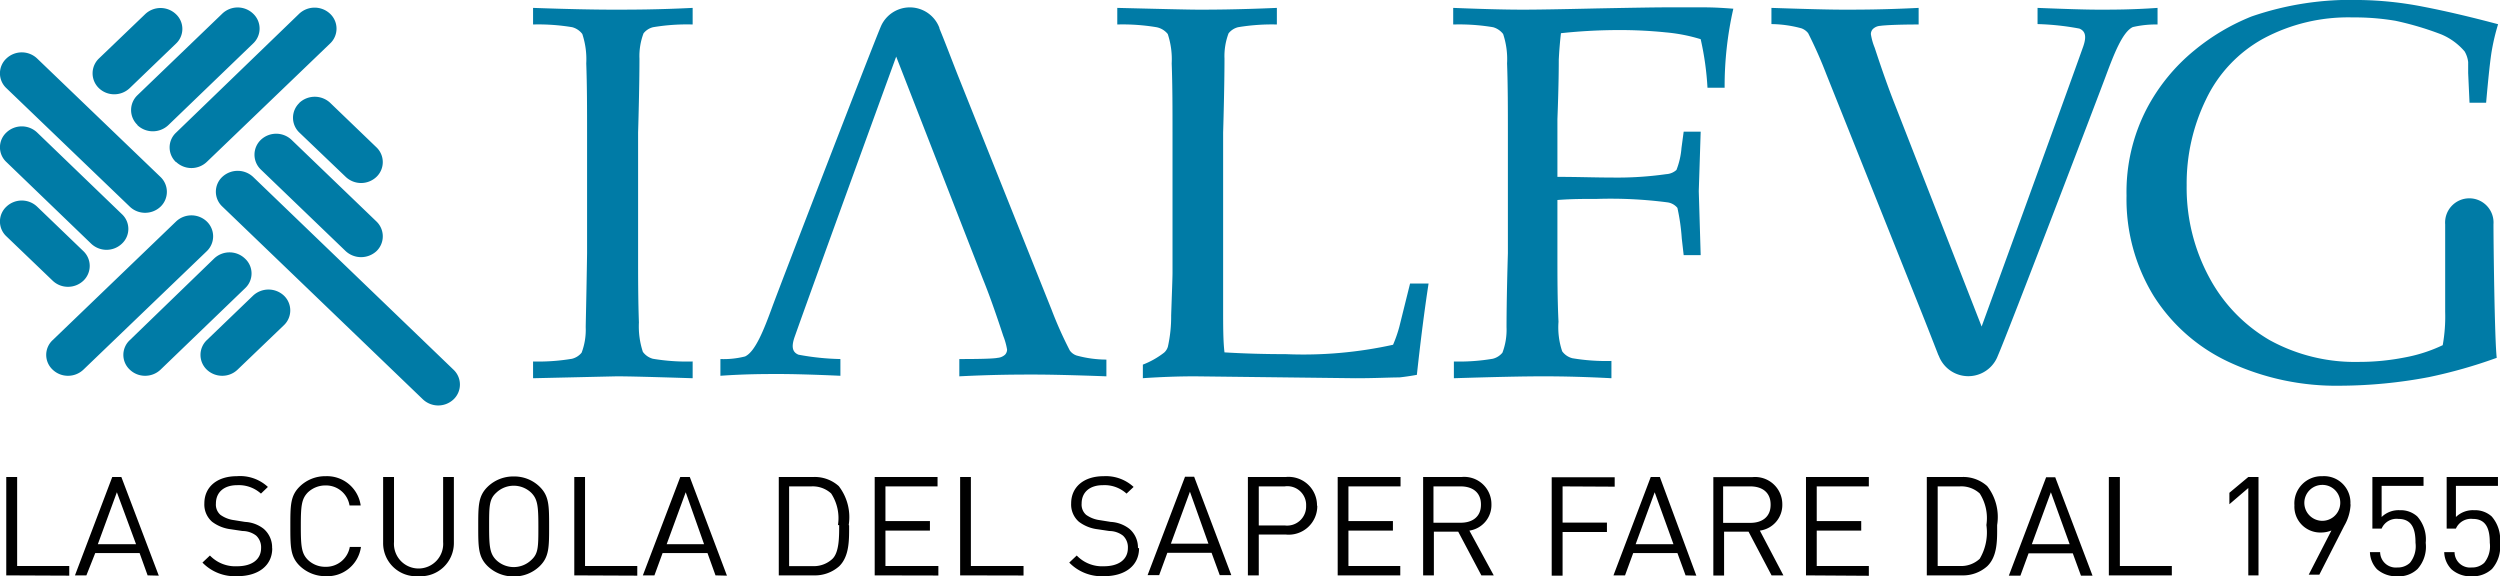
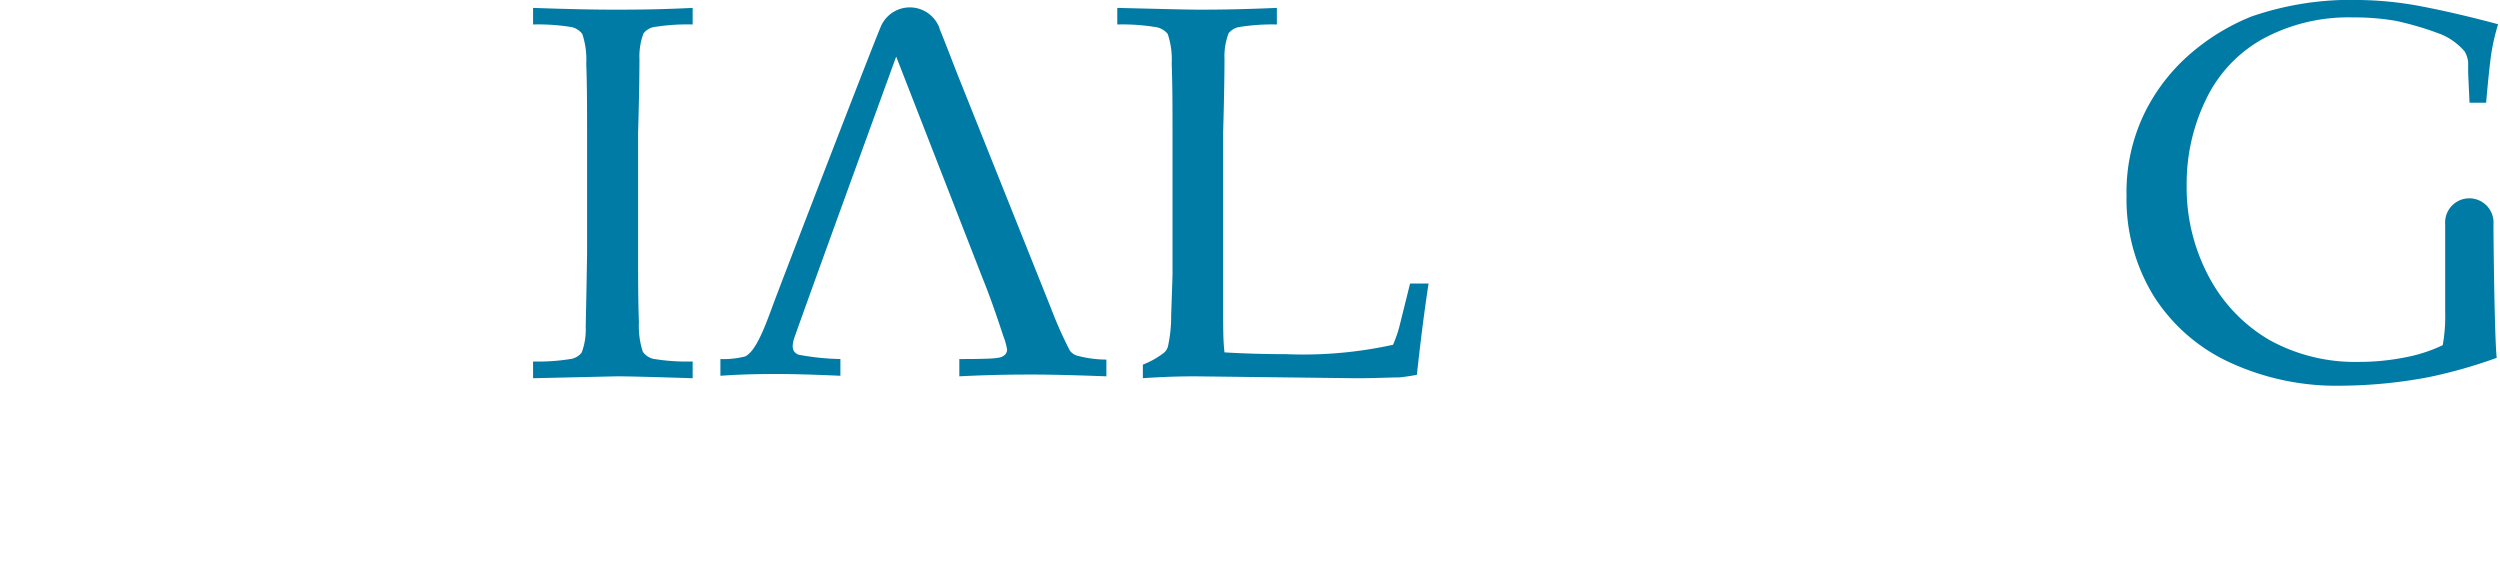
<svg xmlns="http://www.w3.org/2000/svg" viewBox="0 0 183.75 42.36">
  <defs>
    <style>.cls-1{fill:#007ba6;}</style>
  </defs>
  <g id="Layer_2" data-name="Layer 2">
    <g id="Layer_1-2" data-name="Layer 1">
      <path class="cls-1" d="M50.91,26.57V27.8c-2.83-.09-4.69-.14-5.58-.14l-6.15.14V26.57a15.07,15.07,0,0,0,2.86-.2,1.32,1.32,0,0,0,.71-.45,4.74,4.74,0,0,0,.3-1.86c0-.27.05-2.08.1-5.44V9.75c0-1.73,0-3.43-.06-5.09A5.9,5.9,0,0,0,42.8,2.5a1.37,1.37,0,0,0-.74-.5,15.09,15.09,0,0,0-2.88-.2V.58c2.53.09,4.49.13,5.87.13s3.28,0,5.86-.13V1.8A15,15,0,0,0,48,2a1.29,1.29,0,0,0-.7.45A4.74,4.74,0,0,0,47,4.31c0,.26,0,2.07-.1,5.44v8.87c0,1.74,0,3.43.06,5.08a6,6,0,0,0,.29,2.16,1.34,1.34,0,0,0,.74.51,15.09,15.09,0,0,0,2.88.2" />
      <path class="cls-1" d="M84,27.8v-1a6.14,6.14,0,0,0,1.56-.88.93.93,0,0,0,.28-.44,10.2,10.2,0,0,0,.24-2.3c.06-1.75.1-2.79.1-3.12V9.75c0-1.73,0-3.43-.06-5.09a5.9,5.9,0,0,0-.29-2.16A1.41,1.41,0,0,0,85,2a15.09,15.09,0,0,0-2.88-.2V.58c3.24.08,5.25.13,6,.13s2.76,0,5.73-.13V1.8A15.14,15.14,0,0,0,91,2a1.29,1.29,0,0,0-.7.45A4.74,4.74,0,0,0,90,4.31c0,.26,0,2.07-.1,5.44V22.62c0,1.34,0,2.44.1,3.28,1.51.09,3,.13,4.51.13a30.66,30.66,0,0,0,7.88-.69,9.59,9.59,0,0,0,.46-1.32l.79-3.18H105q-.44,2.85-.86,6.71c-.54.1-1,.16-1.29.19-.7,0-1.76.06-3.2.06l-11.81-.14c-1.27,0-2.57.05-3.89.14" />
-       <path class="cls-1" d="M106.81,1.8V.58c2,.08,3.73.13,5.14.13q1.5,0,5.37-.09c2.58-.05,4.33-.08,5.23-.08s1.86,0,2.66,0,1.54.05,2.19.1a25.68,25.68,0,0,0-.64,5.81H125.5a21.36,21.36,0,0,0-.5-3.57,12.47,12.47,0,0,0-2.56-.5,33.31,33.31,0,0,0-3.54-.17,40,40,0,0,0-4.17.23c-.08.69-.13,1.34-.16,1.94,0,.34,0,1.8-.1,4.38V13c1.49,0,2.81.05,4,.05a25.59,25.59,0,0,0,4-.25,1.22,1.22,0,0,0,.75-.31,5.64,5.64,0,0,0,.37-1.62l.16-1.19H125l-.14,4.37.14,4.7h-1.25l-.14-1.23a15,15,0,0,0-.32-2.24,1.15,1.15,0,0,0-.76-.41,32.39,32.39,0,0,0-5.15-.25c-.94,0-1.91,0-2.91.08v3.87c0,1.74,0,3.43.08,5.08a5.5,5.5,0,0,0,.27,2.17,1.33,1.33,0,0,0,.75.51,15,15,0,0,0,2.87.2V27.8c-1.69-.09-3.37-.14-5-.14-1.5,0-3.7.05-6.58.14V26.57a14.84,14.84,0,0,0,2.85-.2,1.32,1.32,0,0,0,.72-.45,4.74,4.74,0,0,0,.3-1.86c0-.27,0-2.08.1-5.44V9.75c0-1.74,0-3.43-.06-5.09a5.86,5.86,0,0,0-.29-2.16,1.41,1.41,0,0,0-.74-.5,15.09,15.09,0,0,0-2.88-.2" />
-       <path class="cls-1" d="M142.47,26.1c-.39-1-.81-2.08-1.33-3.38L134.23,5.44a32.3,32.3,0,0,0-1.33-3,1.1,1.1,0,0,0-.5-.36,8.77,8.77,0,0,0-2.2-.31V.58c2.41.08,4.19.13,5.33.13s2.91,0,5.49-.13V1.8c-1.62,0-2.56.06-2.82.1a.85.85,0,0,0-.54.23.54.54,0,0,0-.15.38,4.38,4.38,0,0,0,.28,1c.57,1.74,1.07,3.13,1.49,4.19L145.65,24s6.16-16.9,7.47-20.59c.24-.7.18-1.12-.29-1.31a19.31,19.31,0,0,0-3.07-.33V.58c2,.08,3.52.13,4.53.13s2.47,0,4.29-.13V1.8a7.47,7.47,0,0,0-1.82.19c-.76.36-1.39,2-2,3.64s-7.19,18.86-7.92,20.52a2.32,2.32,0,0,1-4.34,0" />
      <path class="cls-1" d="M69.05,2.1c.39.94.82,2.08,1.33,3.38l6.91,17.28a29,29,0,0,0,1.34,3,1,1,0,0,0,.5.37,8.36,8.36,0,0,0,2.19.3v1.23c-2.41-.09-4.18-.13-5.33-.13s-2.9,0-5.48.13V26.39q2.43,0,2.82-.09a.91.91,0,0,0,.54-.23.55.55,0,0,0,.15-.38,5,5,0,0,0-.28-1c-.57-1.74-1.07-3.14-1.5-4.19L65.87,4.16s-6.16,16.91-7.46,20.59c-.25.71-.19,1.13.28,1.32a18.67,18.67,0,0,0,3.08.32v1.23c-2-.09-3.52-.13-4.53-.13s-2.47,0-4.29.13V26.39a6.42,6.42,0,0,0,1.81-.19c.76-.35,1.4-2,2-3.64S64,3.71,64.72,2a2.32,2.32,0,0,1,4.33.06" />
      <path class="cls-1" d="M183.51,26.3a36.35,36.35,0,0,1-5,1.42,35.61,35.61,0,0,1-6.46.63,18.68,18.68,0,0,1-8.2-1.73,13.06,13.06,0,0,1-5.55-4.86,13.6,13.6,0,0,1-2-7.38A13.28,13.28,0,0,1,157.78,8a13.85,13.85,0,0,1,3.51-4.3,15.88,15.88,0,0,1,4.2-2.49A22.34,22.34,0,0,1,173.43,0a25.92,25.92,0,0,1,4.66.49q2.44.47,5.52,1.29a15.69,15.69,0,0,0-.46,1.92c-.11.63-.25,1.91-.42,3.85h-1.22l-.1-2.18c0-.33,0-.6,0-.81a2,2,0,0,0-.26-.78,4.59,4.59,0,0,0-1.71-1.25,22.55,22.55,0,0,0-3.36-1,18,18,0,0,0-3.17-.25,13.18,13.18,0,0,0-6.56,1.56,10,10,0,0,0-4.2,4.45,14.1,14.1,0,0,0-1.43,6.32,13.87,13.87,0,0,0,1.67,6.8A11.7,11.7,0,0,0,166.82,25a13,13,0,0,0,6.53,1.6,17.37,17.37,0,0,0,3.41-.33,11.21,11.21,0,0,0,2.78-.9,11.86,11.86,0,0,0,.18-2.45V16.49a1.78,1.78,0,1,1,3.55,0c0,1.15.08,8.47.24,9.81" />
-       <path class="cls-1" d="M5,21.08a1.64,1.64,0,0,0,1.13-.45,1.5,1.5,0,0,0,0-2.17l-3.4-3.27a1.64,1.64,0,0,0-2.26,0,1.49,1.49,0,0,0,0,2.18l3.4,3.26A1.62,1.62,0,0,0,5,21.08m1.7-3.17a1.64,1.64,0,0,0,2.26,0,1.48,1.48,0,0,0,0-2.17l-6.23-6a1.64,1.64,0,0,0-2.26,0,1.48,1.48,0,0,0,0,2.17Zm2.84-2.72a1.62,1.62,0,0,0,1.13.45,1.64,1.64,0,0,0,1.13-.45,1.51,1.51,0,0,0,0-2.18L2.73,4.3a1.64,1.64,0,0,0-2.26,0,1.49,1.49,0,0,0,0,2.18Zm9.06,6.54L15.2,25a1.5,1.5,0,0,0,0,2.17,1.64,1.64,0,0,0,1.13.45,1.62,1.62,0,0,0,1.13-.45l3.41-3.27a1.5,1.5,0,0,0,0-2.17,1.66,1.66,0,0,0-2.27,0M18,19a1.64,1.64,0,0,0-2.26,0L9.54,25a1.48,1.48,0,0,0,0,2.17,1.62,1.62,0,0,0,1.13.45,1.64,1.64,0,0,0,1.13-.45l6.23-6A1.48,1.48,0,0,0,18,19M15.2,16.28a1.64,1.64,0,0,0-2.26,0L3.87,25a1.48,1.48,0,0,0,0,2.17A1.62,1.62,0,0,0,5,27.62a1.64,1.64,0,0,0,1.13-.45l9.07-8.71a1.51,1.51,0,0,0,0-2.18M22,7.57a1.5,1.5,0,0,0,0,2.17L25.41,13a1.64,1.64,0,0,0,2.26,0,1.5,1.5,0,0,0,0-2.17l-3.4-3.27a1.66,1.66,0,0,0-2.27,0m-.57,2.72a1.64,1.64,0,0,0-2.26,0,1.51,1.51,0,0,0,0,2.18l6.24,6a1.67,1.67,0,0,0,2.26,0,1.51,1.51,0,0,0,0-2.18ZM33.34,27.18,18.6,13a1.66,1.66,0,0,0-2.26,0,1.49,1.49,0,0,0,0,2.18L31.08,29.35a1.64,1.64,0,0,0,2.26,0,1.5,1.5,0,0,0,0-2.17M8.4,6.93a1.64,1.64,0,0,0,1.13-.45l3.4-3.27a1.48,1.48,0,0,0,0-2.17,1.64,1.64,0,0,0-2.26,0L7.27,4.3a1.51,1.51,0,0,0,0,2.18,1.62,1.62,0,0,0,1.13.45M10.1,9.2a1.64,1.64,0,0,0,1.13.45,1.66,1.66,0,0,0,1.14-.45l6.23-6A1.5,1.5,0,0,0,18.6,1a1.64,1.64,0,0,0-2.26,0L10.1,7a1.51,1.51,0,0,0,0,2.18m2.84,2.72a1.64,1.64,0,0,0,2.26,0l9.07-8.71a1.5,1.5,0,0,0,0-2.17A1.66,1.66,0,0,0,22,1L12.94,9.75a1.48,1.48,0,0,0,0,2.17" />
-       <path d="M183.75,39.9a2.57,2.57,0,0,0-.61-1.94,1.82,1.82,0,0,0-1.29-.46,1.79,1.79,0,0,0-1.34.5V35.71h3.09v-.65h-3.77v3.79h.68a1.21,1.21,0,0,1,1.24-.71c1.07,0,1.25.88,1.25,1.76a1.94,1.94,0,0,1-.41,1.47,1.29,1.29,0,0,1-.92.34,1.14,1.14,0,0,1-1.26-1.13h-.76a1.87,1.87,0,0,0,.53,1.26,2.12,2.12,0,0,0,1.49.52,2.08,2.08,0,0,0,1.49-.54,2.48,2.48,0,0,0,.59-1.92m-5.46,0a2.53,2.53,0,0,0-.62-1.94,1.81,1.81,0,0,0-1.28-.46,1.79,1.79,0,0,0-1.34.5V35.71h3.08v-.65h-3.76v3.79h.68a1.19,1.19,0,0,1,1.23-.71c1.08,0,1.26.88,1.26,1.76a1.94,1.94,0,0,1-.41,1.47,1.3,1.3,0,0,1-.92.34,1.15,1.15,0,0,1-1.27-1.13h-.75a1.91,1.91,0,0,0,.52,1.26,2.17,2.17,0,0,0,1.5.52,2,2,0,0,0,1.48-.54,2.45,2.45,0,0,0,.6-1.92M172,37.11a1.32,1.32,0,1,1-1.32-1.47A1.31,1.31,0,0,1,172,37.11m.75,0A1.94,1.94,0,0,0,170.7,35a2,2,0,0,0-2.06,2.14,1.9,1.9,0,0,0,1.93,2,2,2,0,0,0,.79-.15l-1.67,3.25h.78l1.83-3.59a3.39,3.39,0,0,0,.47-1.62M166,42.29V35.06h-.75l-1.39,1.16v.84l1.39-1.19v6.42Zm-6.37,0V41.6h-3.82V35.06H155v7.23ZM152.12,40h-2.78l1.4-3.82Zm1.68,2.31-2.74-7.23h-.67l-2.74,7.23h.85l.6-1.64h3.25l.6,1.64ZM146,38.59a3.82,3.82,0,0,1-.49,2.48,2,2,0,0,1-1.47.53h-1.62V35.75h1.62a2,2,0,0,1,1.47.52,3.36,3.36,0,0,1,.49,2.32m.79,0a3.69,3.69,0,0,0-.73-2.86,2.63,2.63,0,0,0-1.88-.67h-2.56v7.23h2.56a2.68,2.68,0,0,0,1.88-.67c.78-.75.73-2,.73-3m-9.43,3.7V41.6h-3.83V39h3.27V38.3h-3.27V35.75h3.83v-.69h-4.62v7.23Zm-7.22-5.21c0,.88-.62,1.32-1.49,1.32h-2V35.75h2c.87,0,1.49.44,1.49,1.33m.94,5.21L129.35,39A1.9,1.9,0,0,0,131,37.07a2,2,0,0,0-2.21-2h-2.86v7.23h.79V39.08h1.8l1.69,3.21ZM123,40h-2.78l1.4-3.82Zm1.68,2.31L122,35.06h-.67l-2.74,7.23h.85l.6-1.64h3.25l.6,1.64Zm-6-6.54v-.69h-4.63v7.23h.8V39.1h3.26v-.69h-3.26V35.75Zm-9.83,1.33c0,.88-.62,1.32-1.49,1.32h-2V35.75h2c.87,0,1.49.44,1.49,1.33m.94,5.21L108,39a1.9,1.9,0,0,0,1.62-1.94,2,2,0,0,0-2.2-2H104.6v7.23h.79V39.08h1.79l1.7,3.21Zm-6.87,0V41.6H99.11V39h3.27V38.3H99.11V35.75h3.83v-.69H98.32v7.23ZM96,37.18a1.4,1.4,0,0,1-1.58,1.44h-1.9V35.75h1.9A1.38,1.38,0,0,1,96,37.18m.8,0a2.09,2.09,0,0,0-2.3-2.12H91.72v7.23h.8v-3h2a2.1,2.1,0,0,0,2.3-2.13m-8,2.8H86.06l1.4-3.82Zm1.68,2.31-2.73-7.23h-.67l-2.75,7.23h.85l.6-1.64h3.25l.6,1.64Zm-6.86-2A1.8,1.8,0,0,0,83,38.86a2.45,2.45,0,0,0-1.36-.5l-.81-.13a2.21,2.21,0,0,1-1-.39,1,1,0,0,1-.33-.83c0-.81.57-1.35,1.57-1.35a2.4,2.4,0,0,1,1.73.62l.52-.49A3,3,0,0,0,81.12,35c-1.48,0-2.39.81-2.39,2a1.68,1.68,0,0,0,.57,1.35,2.84,2.84,0,0,0,1.37.55l.87.13a1.65,1.65,0,0,1,1,.34,1.17,1.17,0,0,1,.36.91c0,.84-.67,1.34-1.76,1.34a2.58,2.58,0,0,1-2-.79l-.55.52a3.32,3.32,0,0,0,2.56,1c1.55,0,2.57-.78,2.57-2.05m-8.49,2V41.6H71.36V35.06h-.79v7.23Zm-6.26,0V41.6H65.08V39h3.27V38.3H65.08V35.75h3.83v-.69H64.29v7.23Zm-7.29-3.7c0,.88,0,2-.5,2.48a2,2,0,0,1-1.46.53H58V35.75h1.63a2,2,0,0,1,1.46.52,3.31,3.31,0,0,1,.5,2.32m.79,0a3.73,3.73,0,0,0-.73-2.86,2.64,2.64,0,0,0-1.89-.67H57.24v7.23h2.55a2.69,2.69,0,0,0,1.89-.67c.77-.75.73-2,.73-3M51.75,40H49l1.4-3.82Zm1.68,2.31L50.7,35.06H50l-2.75,7.23h.85l.6-1.64H52l.59,1.64Zm-6.59,0V41.6H43V35.06h-.79v7.23Zm-7.27-3.62c0,1.52,0,2-.52,2.47a1.86,1.86,0,0,1-2.58,0c-.47-.47-.52-1-.52-2.47s0-2,.52-2.47a1.86,1.86,0,0,1,2.58,0c.47.47.52,1,.52,2.47m.79,0c0-1.53,0-2.24-.7-2.92a2.66,2.66,0,0,0-1.9-.75,2.7,2.7,0,0,0-1.91.75c-.7.68-.7,1.39-.7,2.92s0,2.25.7,2.93a2.74,2.74,0,0,0,1.91.75,2.7,2.7,0,0,0,1.9-.75c.7-.68.7-1.39.7-2.93m-7,1.23V35.06h-.79v4.78a1.81,1.81,0,1,1-3.61,0V35.06h-.8V39.9a2.43,2.43,0,0,0,2.6,2.45,2.44,2.44,0,0,0,2.6-2.45m-6.85.3h-.8a1.77,1.77,0,0,1-1.79,1.46,1.82,1.82,0,0,1-1.29-.51c-.47-.47-.52-1-.52-2.48s.05-2,.52-2.48a1.87,1.87,0,0,1,1.29-.51,1.75,1.75,0,0,1,1.77,1.47h.82A2.5,2.5,0,0,0,23.94,35a2.68,2.68,0,0,0-1.9.75c-.7.68-.7,1.39-.7,2.92s0,2.25.7,2.93a2.72,2.72,0,0,0,1.9.75,2.49,2.49,0,0,0,2.59-2.15M20,40.3a1.8,1.8,0,0,0-.63-1.44,2.42,2.42,0,0,0-1.36-.5l-.81-.13a2.21,2.21,0,0,1-1-.39,1,1,0,0,1-.33-.83c0-.81.57-1.35,1.57-1.35a2.43,2.43,0,0,1,1.74.62l.51-.49A3,3,0,0,0,17.41,35c-1.48,0-2.39.81-2.39,2a1.68,1.68,0,0,0,.57,1.35,2.84,2.84,0,0,0,1.37.55l.87.13a1.65,1.65,0,0,1,1,.34,1.17,1.17,0,0,1,.36.91c0,.84-.67,1.34-1.76,1.34a2.58,2.58,0,0,1-2-.79l-.55.52a3.32,3.32,0,0,0,2.56,1c1.55,0,2.57-.78,2.57-2.05M10,40H7.19l1.4-3.82Zm1.67,2.31L8.92,35.06H8.25L5.51,42.29h.84L7,40.65h3.26l.59,1.64Zm-6.58,0V41.6H1.26V35.06H.46v7.23Z" />
    </g>
  </g>
</svg>